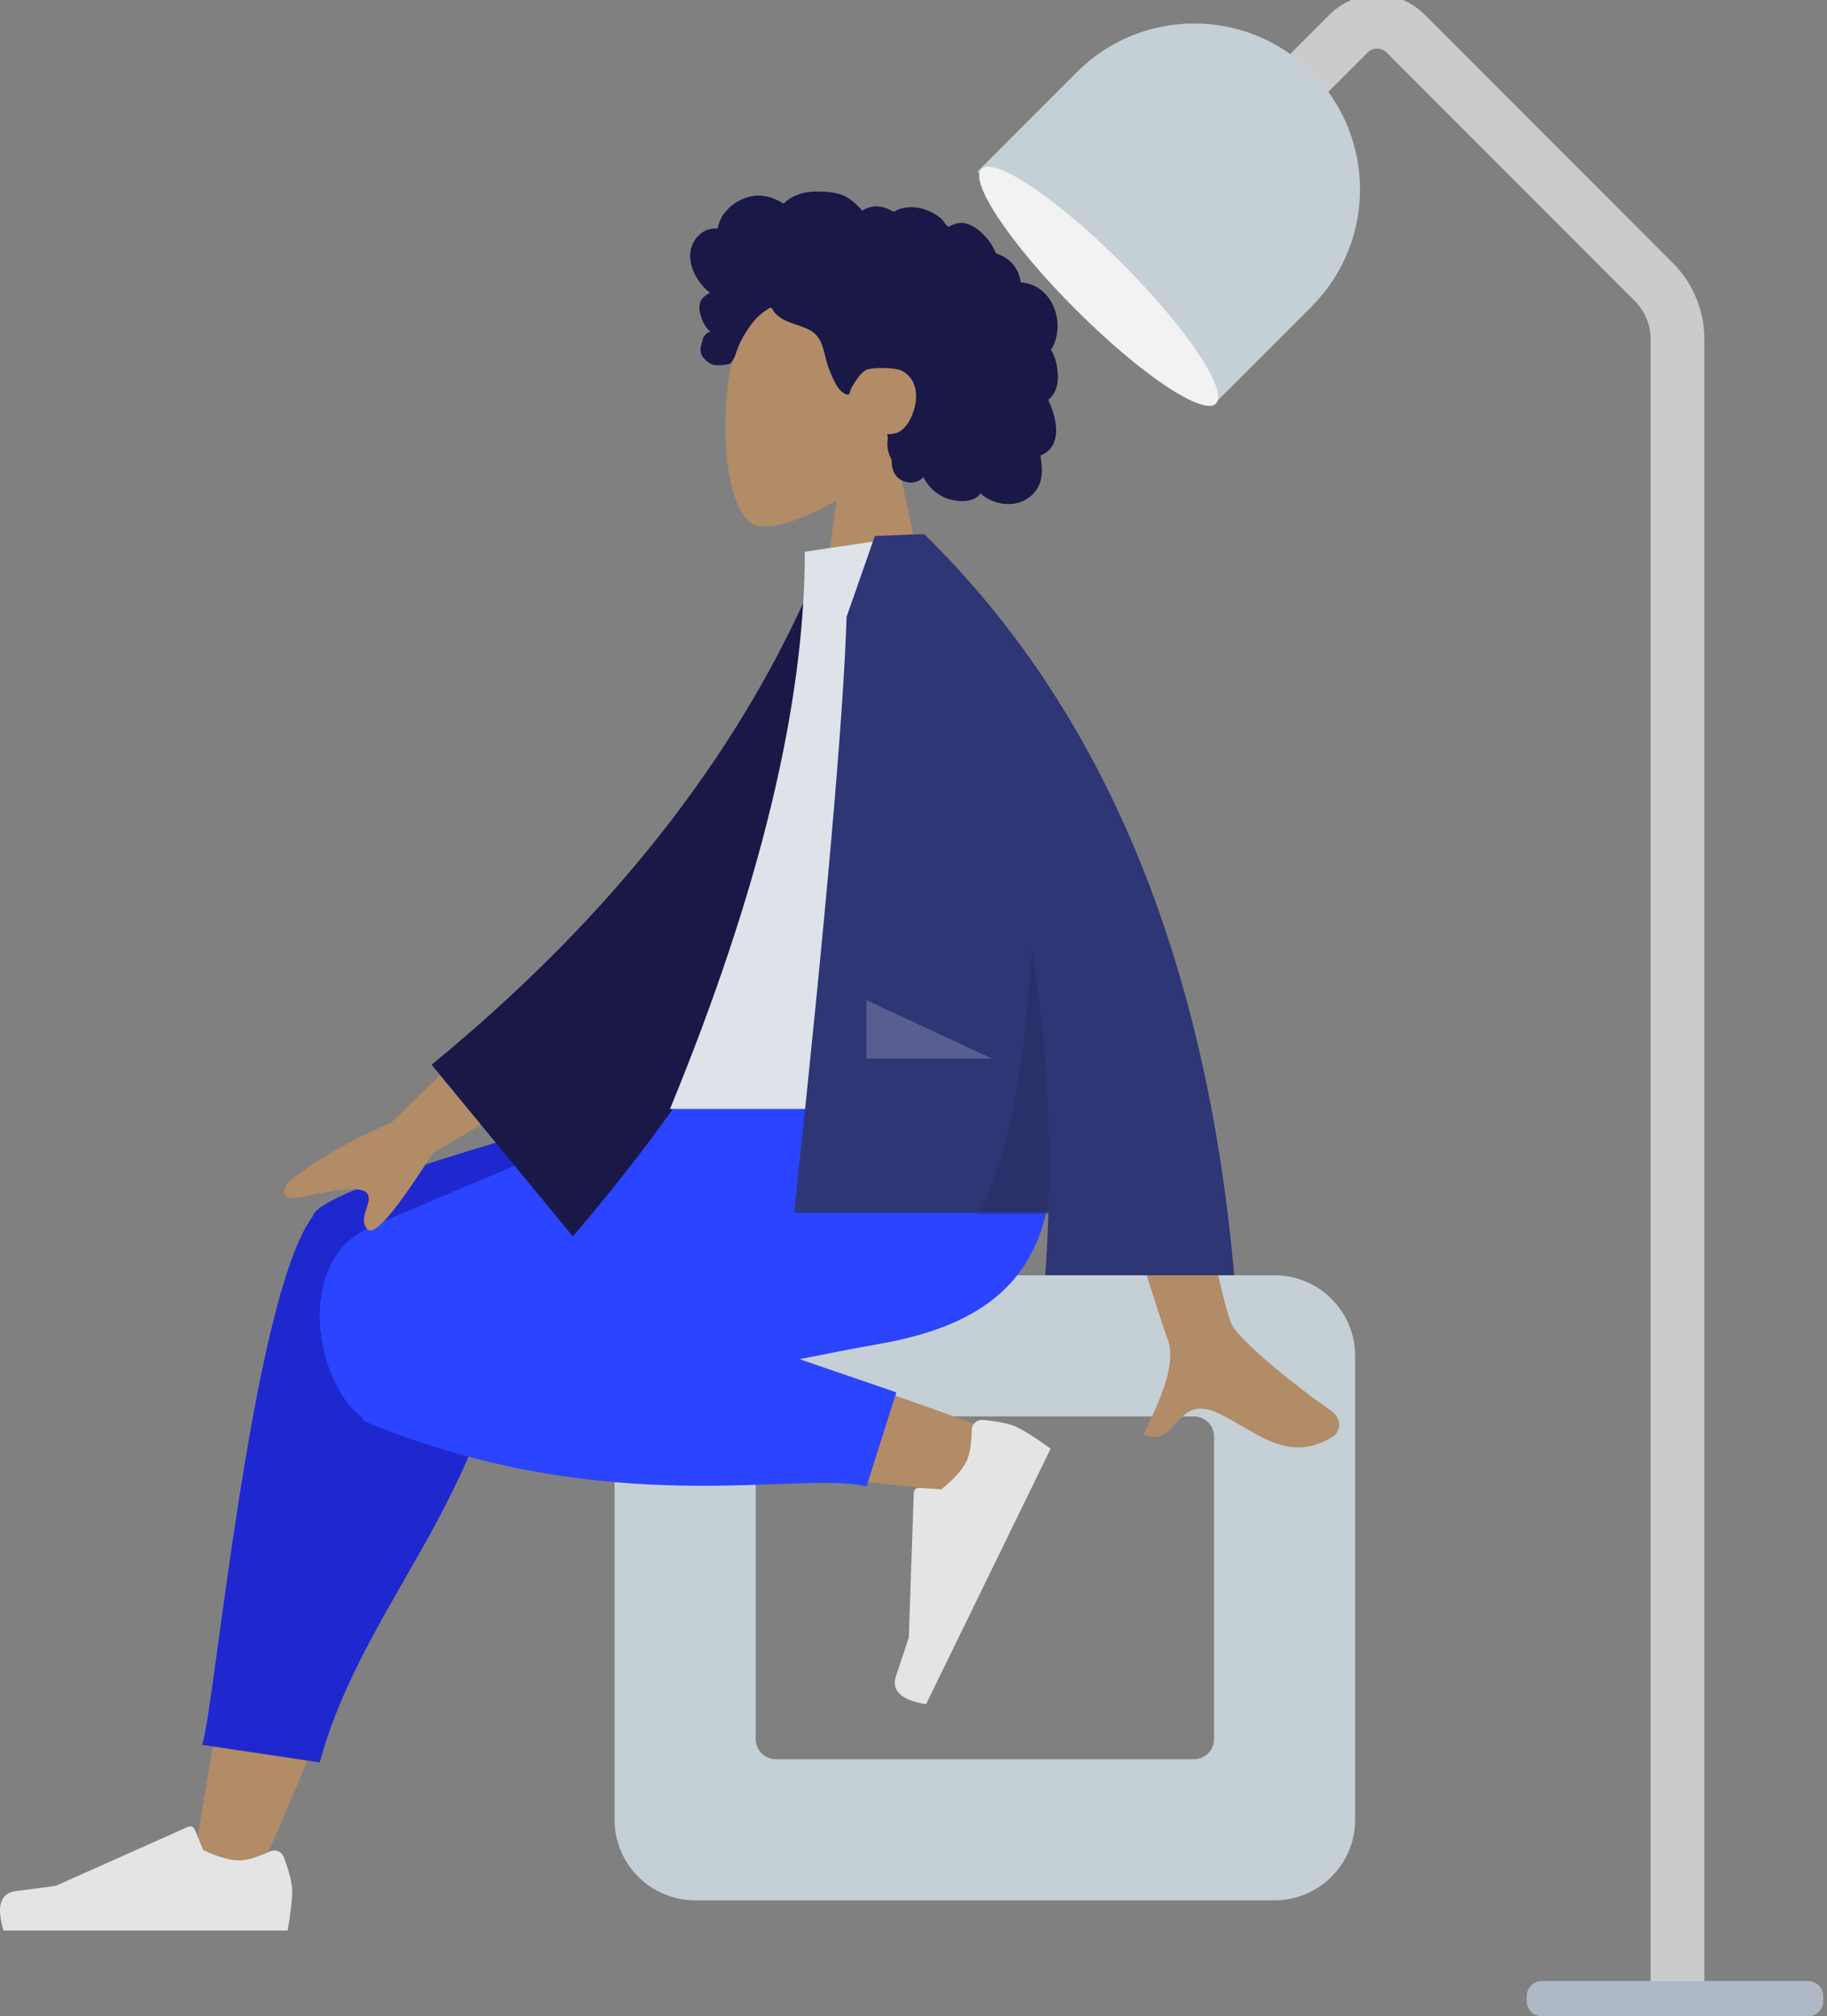
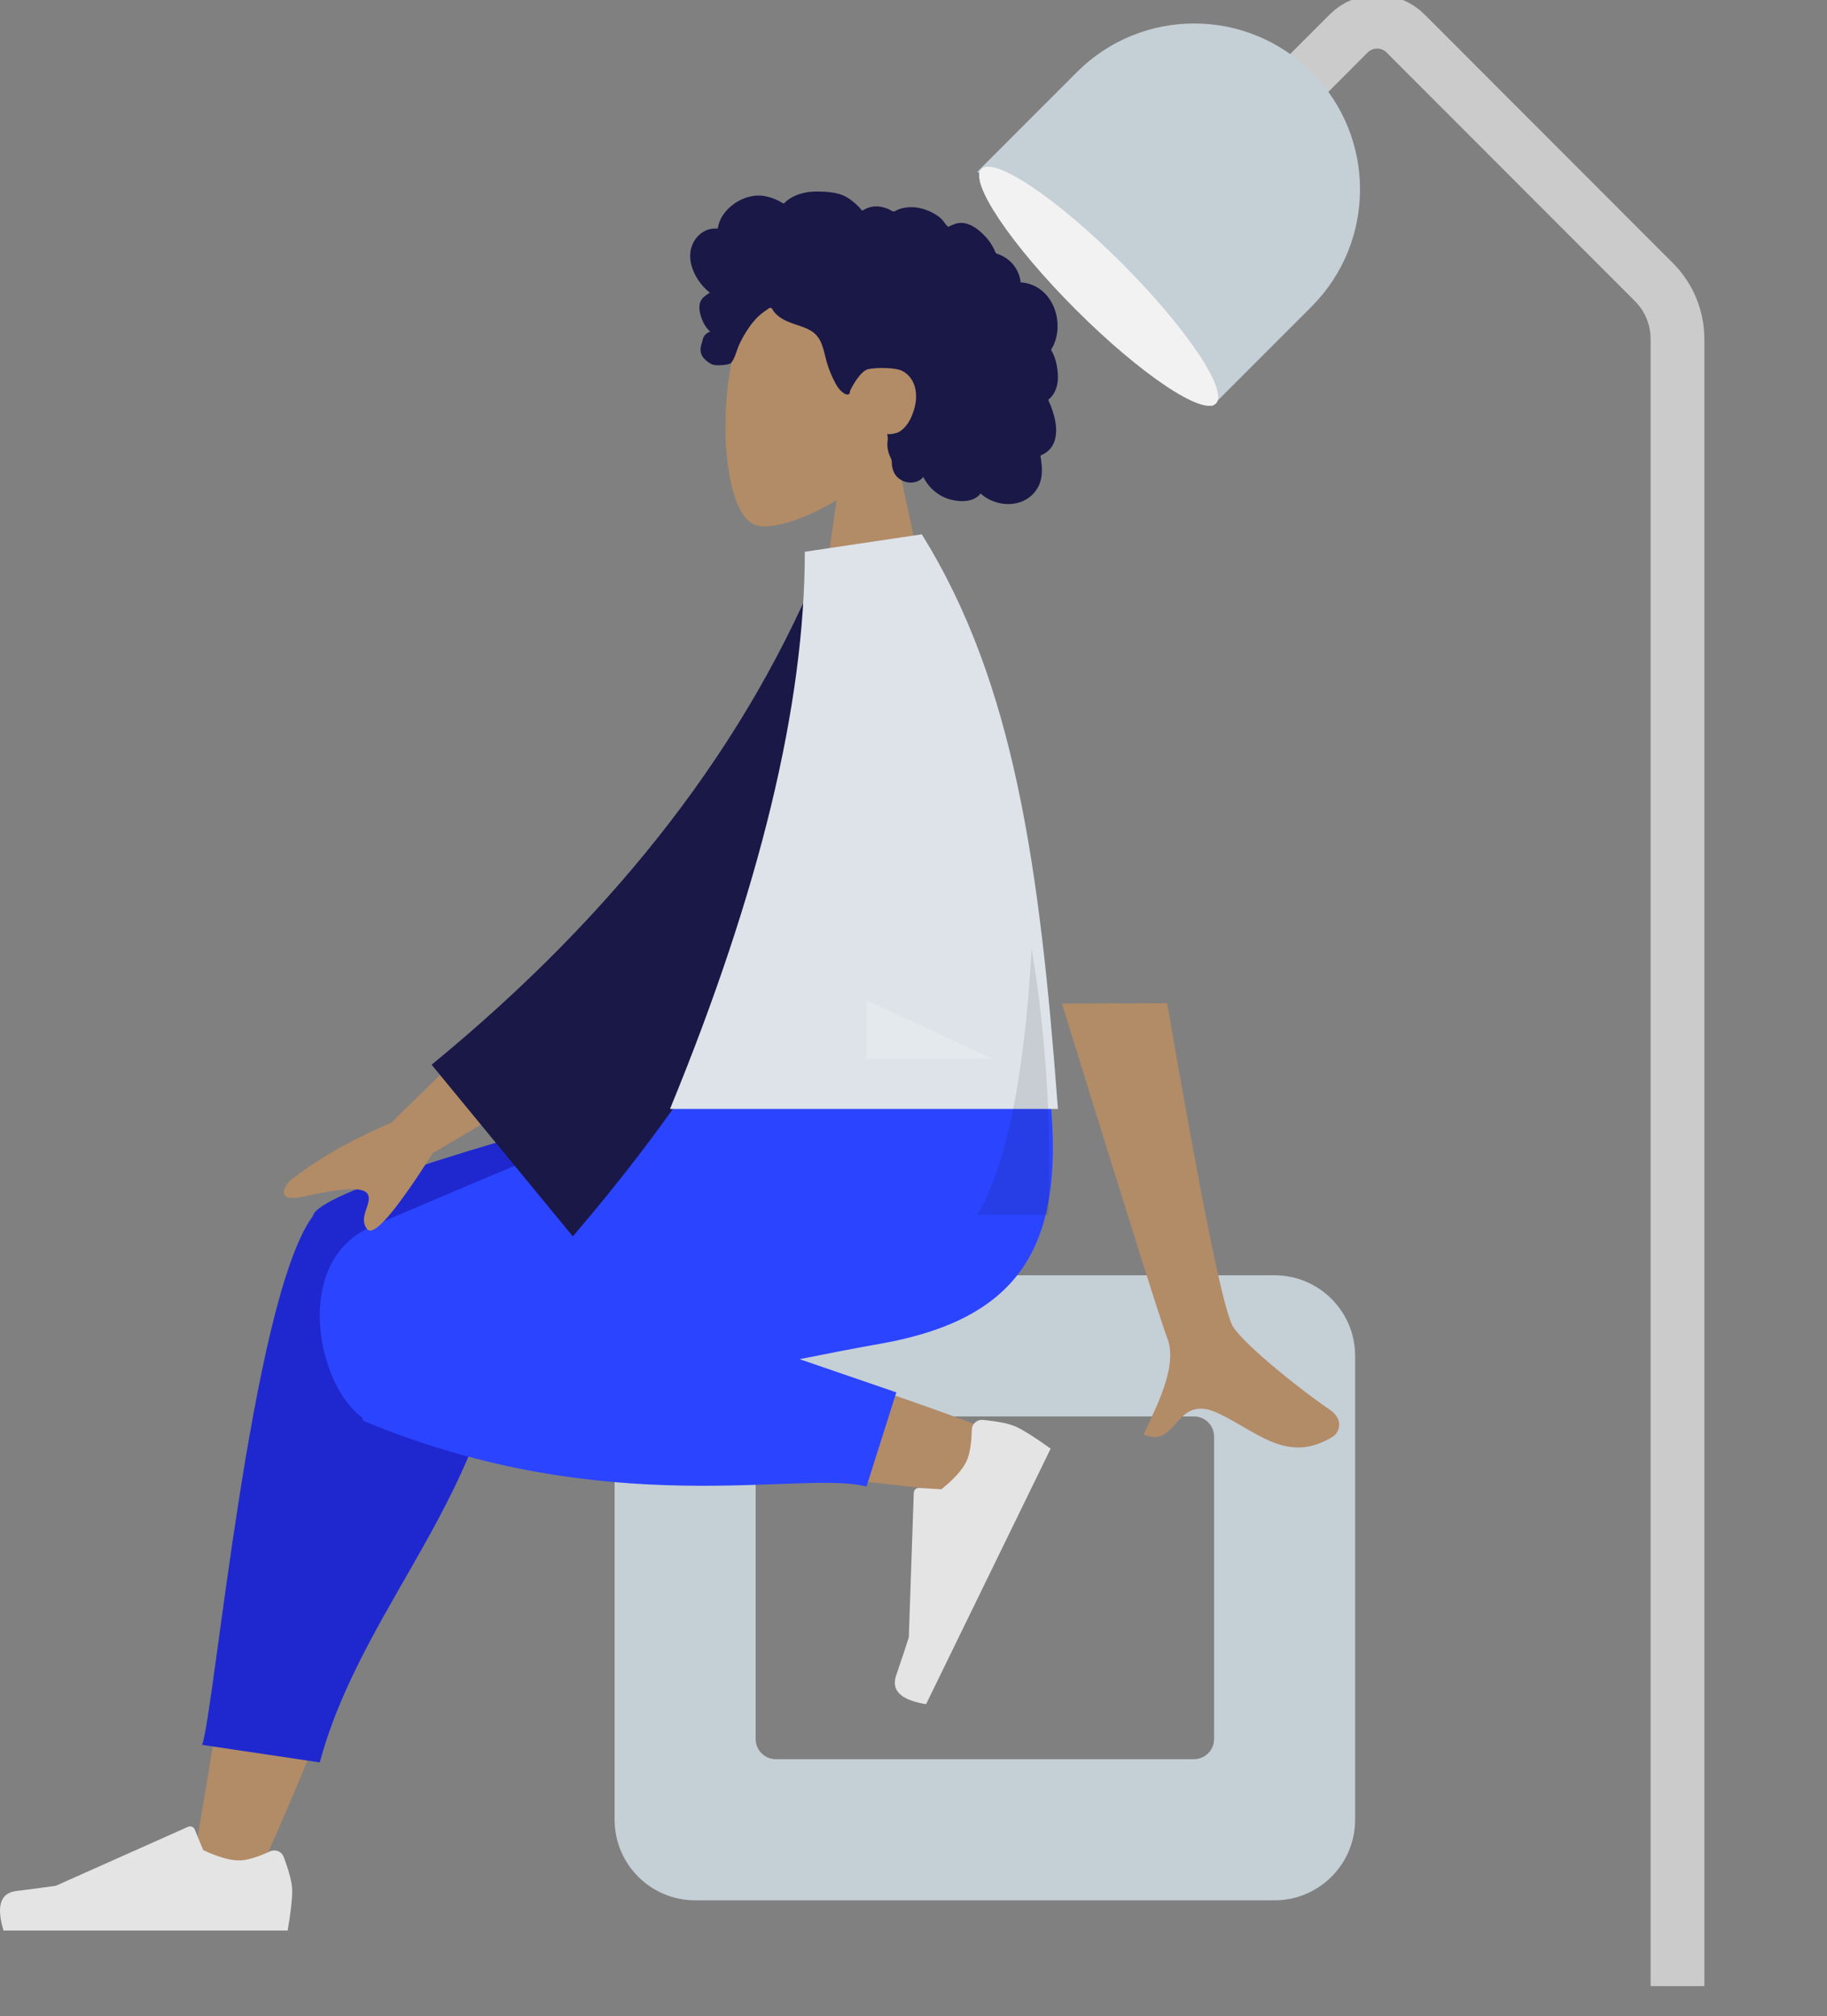
<svg xmlns="http://www.w3.org/2000/svg" width="272" height="300" viewBox="0 0 272 300" fill="none">
  <rect x="0" y="0" width="272" height="300" fill="#808080" stroke="none" />
  <path fill-rule="evenodd" clip-rule="evenodd" d="M133.303 67.118C136.759 63.061 139.098 58.09 138.707 52.519C137.581 36.469 115.239 40 110.892 48.1C106.546 56.201 107.063 76.75 112.68 78.198C114.92 78.775 119.692 77.361 124.548 74.433L121.5 96H139.5L133.303 67.118Z" fill="#B28B67" />
  <path fill-rule="evenodd" clip-rule="evenodd" d="M102.918 36.871C103.291 35.56 104.294 34.439 105.645 34.106C105.972 34.025 106.311 33.992 106.648 34.006C106.769 34.011 106.803 34.046 106.859 33.961C106.901 33.898 106.902 33.745 106.919 33.672C106.973 33.443 107.04 33.216 107.123 32.996C107.406 32.244 107.881 31.579 108.454 31.018C109.525 29.97 110.972 29.246 112.476 29.115C113.299 29.044 114.116 29.177 114.894 29.445C115.297 29.584 115.688 29.756 116.068 29.947C116.183 30.004 116.555 30.286 116.67 30.267C116.796 30.247 117.052 29.932 117.155 29.853C118.431 28.874 120.007 28.489 121.596 28.5C123.39 28.514 125.118 28.603 126.614 29.697C126.931 29.929 127.232 30.182 127.519 30.449C127.671 30.59 127.817 30.735 127.957 30.887C128.041 30.979 128.123 31.073 128.202 31.169C128.336 31.332 128.315 31.386 128.502 31.272C129.223 30.834 130.057 30.63 130.897 30.733C131.397 30.794 131.882 30.944 132.343 31.141C132.5 31.208 132.863 31.476 133.031 31.479C133.197 31.481 133.555 31.233 133.726 31.17C134.649 30.829 135.645 30.745 136.615 30.903C137.617 31.065 138.6 31.465 139.448 32.017C139.856 32.282 140.212 32.576 140.498 32.971C140.622 33.142 140.733 33.322 140.873 33.48C140.955 33.572 141.117 33.667 141.161 33.785C141.135 33.715 142.256 33.282 142.362 33.255C142.926 33.107 143.5 33.137 144.052 33.319C145.09 33.66 145.982 34.426 146.716 35.212C147.093 35.615 147.422 36.061 147.702 36.536C147.836 36.764 147.959 36.998 148.071 37.237C148.126 37.353 148.162 37.497 148.233 37.602C148.326 37.736 148.388 37.739 148.555 37.797C149.404 38.095 150.179 38.599 150.769 39.279C151.365 39.968 151.752 40.816 151.914 41.709C151.924 41.761 151.93 41.98 151.96 42.008C152.003 42.047 152.173 42.03 152.238 42.038C152.462 42.064 152.684 42.103 152.903 42.155C153.307 42.25 153.701 42.391 154.073 42.575C155.523 43.293 156.561 44.638 157.068 46.152C157.601 47.741 157.592 49.561 156.955 51.121C156.852 51.373 156.73 51.617 156.586 51.848C156.498 51.99 156.469 51.99 156.526 52.139C156.59 52.305 156.707 52.466 156.783 52.628C157.03 53.156 157.203 53.717 157.313 54.289C157.492 55.228 157.581 56.215 157.404 57.16C157.322 57.6 157.179 58.029 156.96 58.42C156.849 58.62 156.719 58.809 156.572 58.984C156.495 59.075 156.414 59.162 156.33 59.245C156.281 59.292 156.218 59.334 156.176 59.387C156.076 59.516 156.054 59.41 156.106 59.6C156.179 59.865 156.343 60.127 156.444 60.386C156.548 60.652 156.642 60.922 156.728 61.194C156.902 61.746 157.049 62.308 157.14 62.88C157.317 63.977 157.286 65.147 156.767 66.154C156.545 66.585 156.227 66.963 155.84 67.257C155.651 67.4 155.447 67.524 155.232 67.626C155.121 67.679 154.981 67.701 154.93 67.808C154.876 67.923 154.956 68.15 154.975 68.279C155.134 69.395 155.214 70.567 154.883 71.661C154.577 72.668 153.904 73.558 153.031 74.147C151.336 75.289 149.051 75.225 147.271 74.31C146.807 74.072 146.372 73.776 145.985 73.427C144.999 74.754 142.969 74.712 141.527 74.334C139.731 73.863 138.29 72.614 137.459 70.973C136.324 72.355 133.941 71.906 133.154 70.407C132.961 70.04 132.847 69.636 132.79 69.226C132.761 69.011 132.78 68.794 132.757 68.58C132.729 68.308 132.547 68.044 132.443 67.781C132.239 67.269 132.113 66.739 132.108 66.187C132.105 65.898 132.141 65.617 132.169 65.331C132.193 65.073 132.122 64.833 132.081 64.579C132.542 64.655 133.103 64.531 133.537 64.397C133.963 64.266 134.362 63.921 134.663 63.606C135.361 62.874 135.787 61.914 136.079 60.959C136.719 58.862 136.456 56.347 134.348 55.196C133.365 54.66 130.422 54.662 129.252 54.927C128.022 55.206 126.628 57.92 126.559 58.175C126.517 58.333 126.538 58.529 126.393 58.634C126.074 58.865 125.548 58.464 125.313 58.266C124.907 57.923 124.618 57.468 124.367 57.007C123.821 56.002 123.381 54.925 123.07 53.825C122.83 52.977 122.677 52.102 122.363 51.276C122.051 50.454 121.56 49.719 120.795 49.253C119.964 48.746 119.011 48.479 118.098 48.161C117.193 47.845 116.303 47.459 115.602 46.789C115.448 46.642 115.298 46.486 115.174 46.312C115.076 46.175 114.979 45.913 114.83 45.827C114.598 45.692 114.259 46.043 114.058 46.17C113.068 46.799 112.242 47.676 111.575 48.635C110.912 49.588 110.369 50.505 109.927 51.569C109.599 52.358 109.395 53.369 108.818 54.016C108.561 54.305 106.648 54.48 106.028 54.227C105.409 53.975 104.714 53.321 104.506 52.91C104.293 52.49 104.243 52.029 104.334 51.569C104.387 51.299 104.496 51.046 104.556 50.78C104.606 50.557 104.652 50.346 104.761 50.142C104.967 49.754 105.318 49.476 105.742 49.359C105.301 48.952 104.935 48.465 104.682 47.921C104.419 47.356 104.196 46.668 104.133 46.047C104.082 45.544 104.161 45.021 104.437 44.588C104.726 44.134 105.239 43.837 105.683 43.554C105.005 43.023 104.425 42.379 103.948 41.665C103.021 40.276 102.447 38.526 102.918 36.871Z" fill="#191847" />
  <path fill-rule="evenodd" clip-rule="evenodd" d="M189.75 189.75H103.5C96.873 189.75 91.5 195.123 91.5 201.75V270.75C91.5 277.377 96.873 282.75 103.5 282.75H189.75C196.377 282.75 201.75 277.377 201.75 270.75V201.75C201.75 195.123 196.377 189.75 189.75 189.75ZM177.75 210.75C179.407 210.75 180.75 212.093 180.75 213.75V258.75C180.75 260.407 179.407 261.75 177.75 261.75H115.5C113.843 261.75 112.5 260.407 112.5 258.75V213.75C112.5 212.093 113.843 210.75 115.5 210.75H177.75Z" fill="#C5CFD6" />
  <path fill-rule="evenodd" clip-rule="evenodd" d="M37.862 280.245C47.472 258.976 54.422 240.456 57.211 230.685C61.987 213.955 65.621 199.233 66.539 193.735C68.729 180.624 49.693 179.861 47.177 186.377C43.368 196.238 36.72 228.64 28.731 277.581L37.862 280.245ZM149.328 213.498C140.511 210.013 109.635 199.106 94.744 196.021C90.465 195.135 86.317 194.311 82.418 193.566C70.827 191.354 64.823 212.263 75.986 213.87C103.786 217.871 143.197 222.003 146.57 222.466C151.297 223.116 154.869 215.688 149.328 213.498Z" fill="#B28B67" />
  <path fill-rule="evenodd" clip-rule="evenodd" d="M75.31 187.812L123 163.535V158.25H117.328C71.19 170.007 47.614 177.541 46.599 180.853C46.588 180.889 46.578 180.925 46.569 180.96C46.545 180.991 46.522 181.022 46.5 181.052C37.356 193.628 31.88 255.02 30.083 259.617L47.604 262.231C54.306 237.377 75.75 220.064 75.18 190.297C75.334 189.424 75.373 188.596 75.31 187.812Z" fill="#1F28CF" />
  <path fill-rule="evenodd" clip-rule="evenodd" d="M119.038 202.23C123.401 201.357 127.42 200.577 130.858 199.974C153.068 196.079 159.545 184.19 155.715 158.25H114.794C108.109 160.17 73.37 174.739 55.345 182.487C43.416 187.616 47.176 206.103 53.932 210.915C53.968 211.21 54.09 211.41 54.306 211.5C90.647 226.562 119.396 218.659 129 221.184L133.442 207.171L119.038 202.23Z" fill="#2B44FF" />
  <path fill-rule="evenodd" clip-rule="evenodd" d="M146.321 211.269C148.702 211.497 150.392 211.855 151.392 212.342C152.608 212.935 154.283 214.003 156.417 215.545C155.729 216.955 149.548 229.629 137.873 253.566C134.125 252.96 132.64 251.53 133.418 249.274C134.196 247.019 134.823 245.136 135.3 243.625L136.041 222.111C136.055 221.697 136.402 221.373 136.816 221.388C136.823 221.388 136.83 221.388 136.837 221.389L140.147 221.597C142.027 220.075 143.268 218.697 143.869 217.465C144.357 216.464 144.627 214.885 144.679 212.727L144.679 212.727C144.699 211.899 145.386 211.243 146.214 211.263C146.25 211.264 146.286 211.266 146.321 211.269Z" fill="#E4E4E4" />
  <path fill-rule="evenodd" clip-rule="evenodd" d="M42.241 276.301C43.081 278.54 43.5 280.216 43.5 281.328C43.5 282.681 43.275 284.654 42.824 287.249C41.255 287.249 27.155 287.249 0.523 287.249C-0.577 283.615 0.058 281.653 2.426 281.363C4.795 281.073 6.762 280.812 8.329 280.578L27.99 271.813C28.368 271.645 28.812 271.815 28.98 272.193C28.983 272.199 28.986 272.206 28.989 272.212L30.253 275.278C32.445 276.301 34.227 276.813 35.597 276.813C36.711 276.813 38.249 276.363 40.212 275.463L40.212 275.463C40.965 275.118 41.855 275.449 42.2 276.202C42.215 276.234 42.229 276.267 42.241 276.301Z" fill="#E4E4E4" />
  <path fill-rule="evenodd" clip-rule="evenodd" d="M79.464 146.342L58.218 167.068C52.036 169.705 46.971 172.617 43.023 175.803C42.135 176.874 41.168 178.926 45.346 178.008C49.523 177.09 53.959 176.311 54.744 177.67C55.529 179.029 53.216 181.111 54.667 182.889C55.634 184.074 58.888 180.304 64.427 171.577L86.52 158.552L79.464 146.342ZM173.766 149.265L158.093 149.326C167.77 180.567 172.995 197.143 173.766 199.054C175.502 203.355 171.829 209.905 170.259 213.425C175.374 215.714 174.829 207.238 181.281 210.24C187.171 212.98 191.651 217.944 198.455 213.746C199.292 213.229 200.209 211.286 197.994 209.767C192.475 205.983 184.523 199.361 183.449 197.181C181.983 194.209 178.756 178.236 173.766 149.265Z" fill="#B28B67" />
  <path fill-rule="evenodd" clip-rule="evenodd" d="M129.224 83.499L122.739 82.387C111.573 110.279 92.079 135.623 64.256 158.419L85.281 183.961C113.1 151.503 130.248 118.016 129.224 83.499Z" fill="#191847" />
  <path fill-rule="evenodd" clip-rule="evenodd" d="M157.5 165H99.75C113.129 132.469 119.819 104.834 119.819 82.096L137.239 79.5C150.93 101.519 154.796 128.628 157.5 165Z" fill="#DDE3E9" />
-   <path fill-rule="evenodd" clip-rule="evenodd" d="M137.608 79.512C137.606 79.508 137.604 79.504 137.601 79.5H136.464C135.104 79.547 133.031 79.631 130.247 79.753L126.037 91.783C125.592 106.449 122.992 136.007 118.237 180.454H156.093C155.994 183.524 155.83 186.623 155.602 189.75H183.75C179.54 142.248 164.164 105.498 137.622 79.5L137.608 79.512V79.512Z" fill="#2F3676" />
  <path fill-rule="evenodd" clip-rule="evenodd" d="M153.588 141.176C152.51 160.312 149.813 173.504 145.495 180.751H156.079C156.542 166.983 155.712 153.791 153.588 141.176V141.176Z" fill="black" fill-opacity="0.1" />
  <path fill-rule="evenodd" clip-rule="evenodd" d="M147.664 157.5L128.997 148.822V157.5H147.664Z" fill="white" fill-opacity="0.2" />
  <g clip-path="url(#clip0_667_7071)">
    <path d="M186.898 18.881L200.789 4.98C203.126 2.643 206.916 2.642 209.254 4.979C209.254 4.979 209.255 4.98 209.255 4.98L246.237 41.981C248.481 44.226 249.741 47.27 249.741 50.443V295.512" stroke="#CBCBCB" stroke-width="8" />
-     <path d="M269.192 294.764H229.541C228.302 294.764 227.297 295.769 227.297 297.008V297.756C227.297 298.996 228.302 300.001 229.541 300.001H269.192C270.432 300.001 271.437 298.996 271.437 297.756V297.008C271.437 295.769 270.432 294.764 269.192 294.764Z" fill="#AFB9C5" />
    <path fill-rule="evenodd" clip-rule="evenodd" d="M195.246 10.725C204.888 20.366 204.888 35.998 195.246 45.639L180.434 60.452L145.52 25.537L160.332 10.725C169.973 1.083 185.605 1.083 195.246 10.725Z" fill="#C5CFD6" />
    <path d="M160.127 46.032C169.768 55.673 179.124 61.949 181.023 60.05C182.922 58.151 176.645 48.796 167.004 39.154C157.363 29.513 148.007 23.237 146.108 25.136C144.209 27.035 150.486 36.39 160.127 46.032Z" fill="#F2F2F2" />
  </g>
  <defs>
    <clipPath id="clip0_667_7071">
      <rect width="126.434" height="300" fill="white" transform="translate(145)" />
    </clipPath>
  </defs>
</svg>